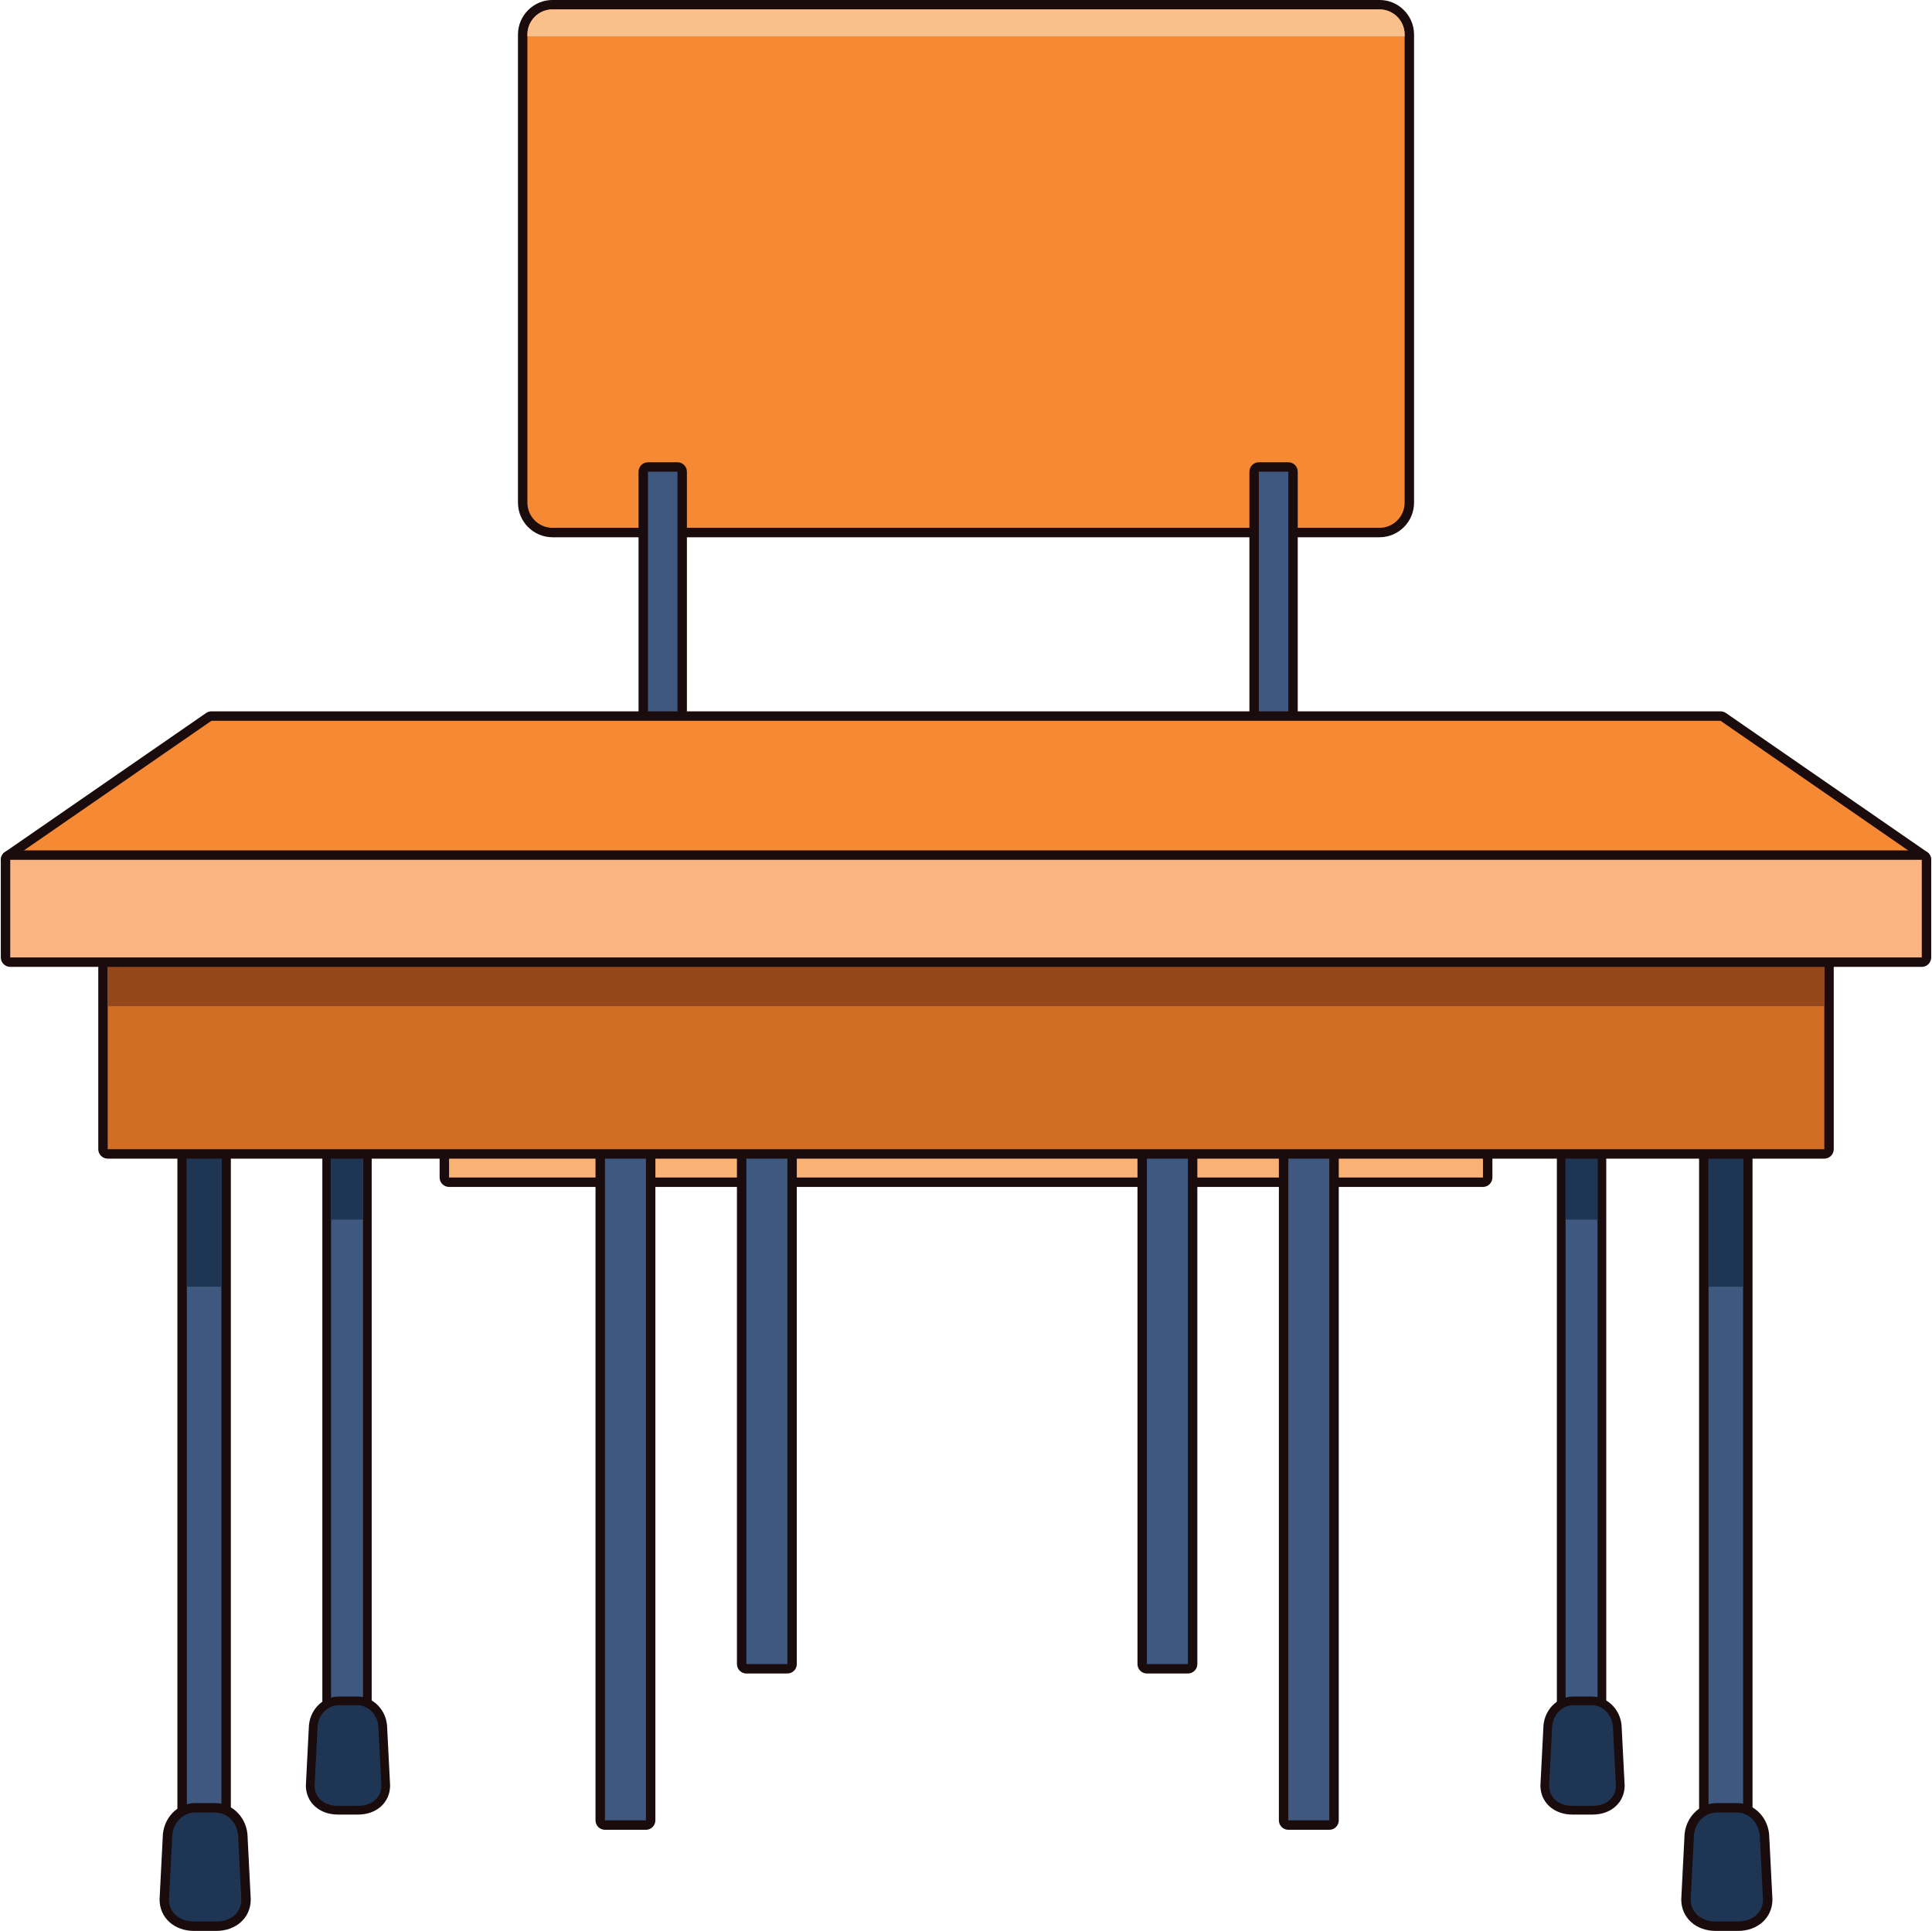
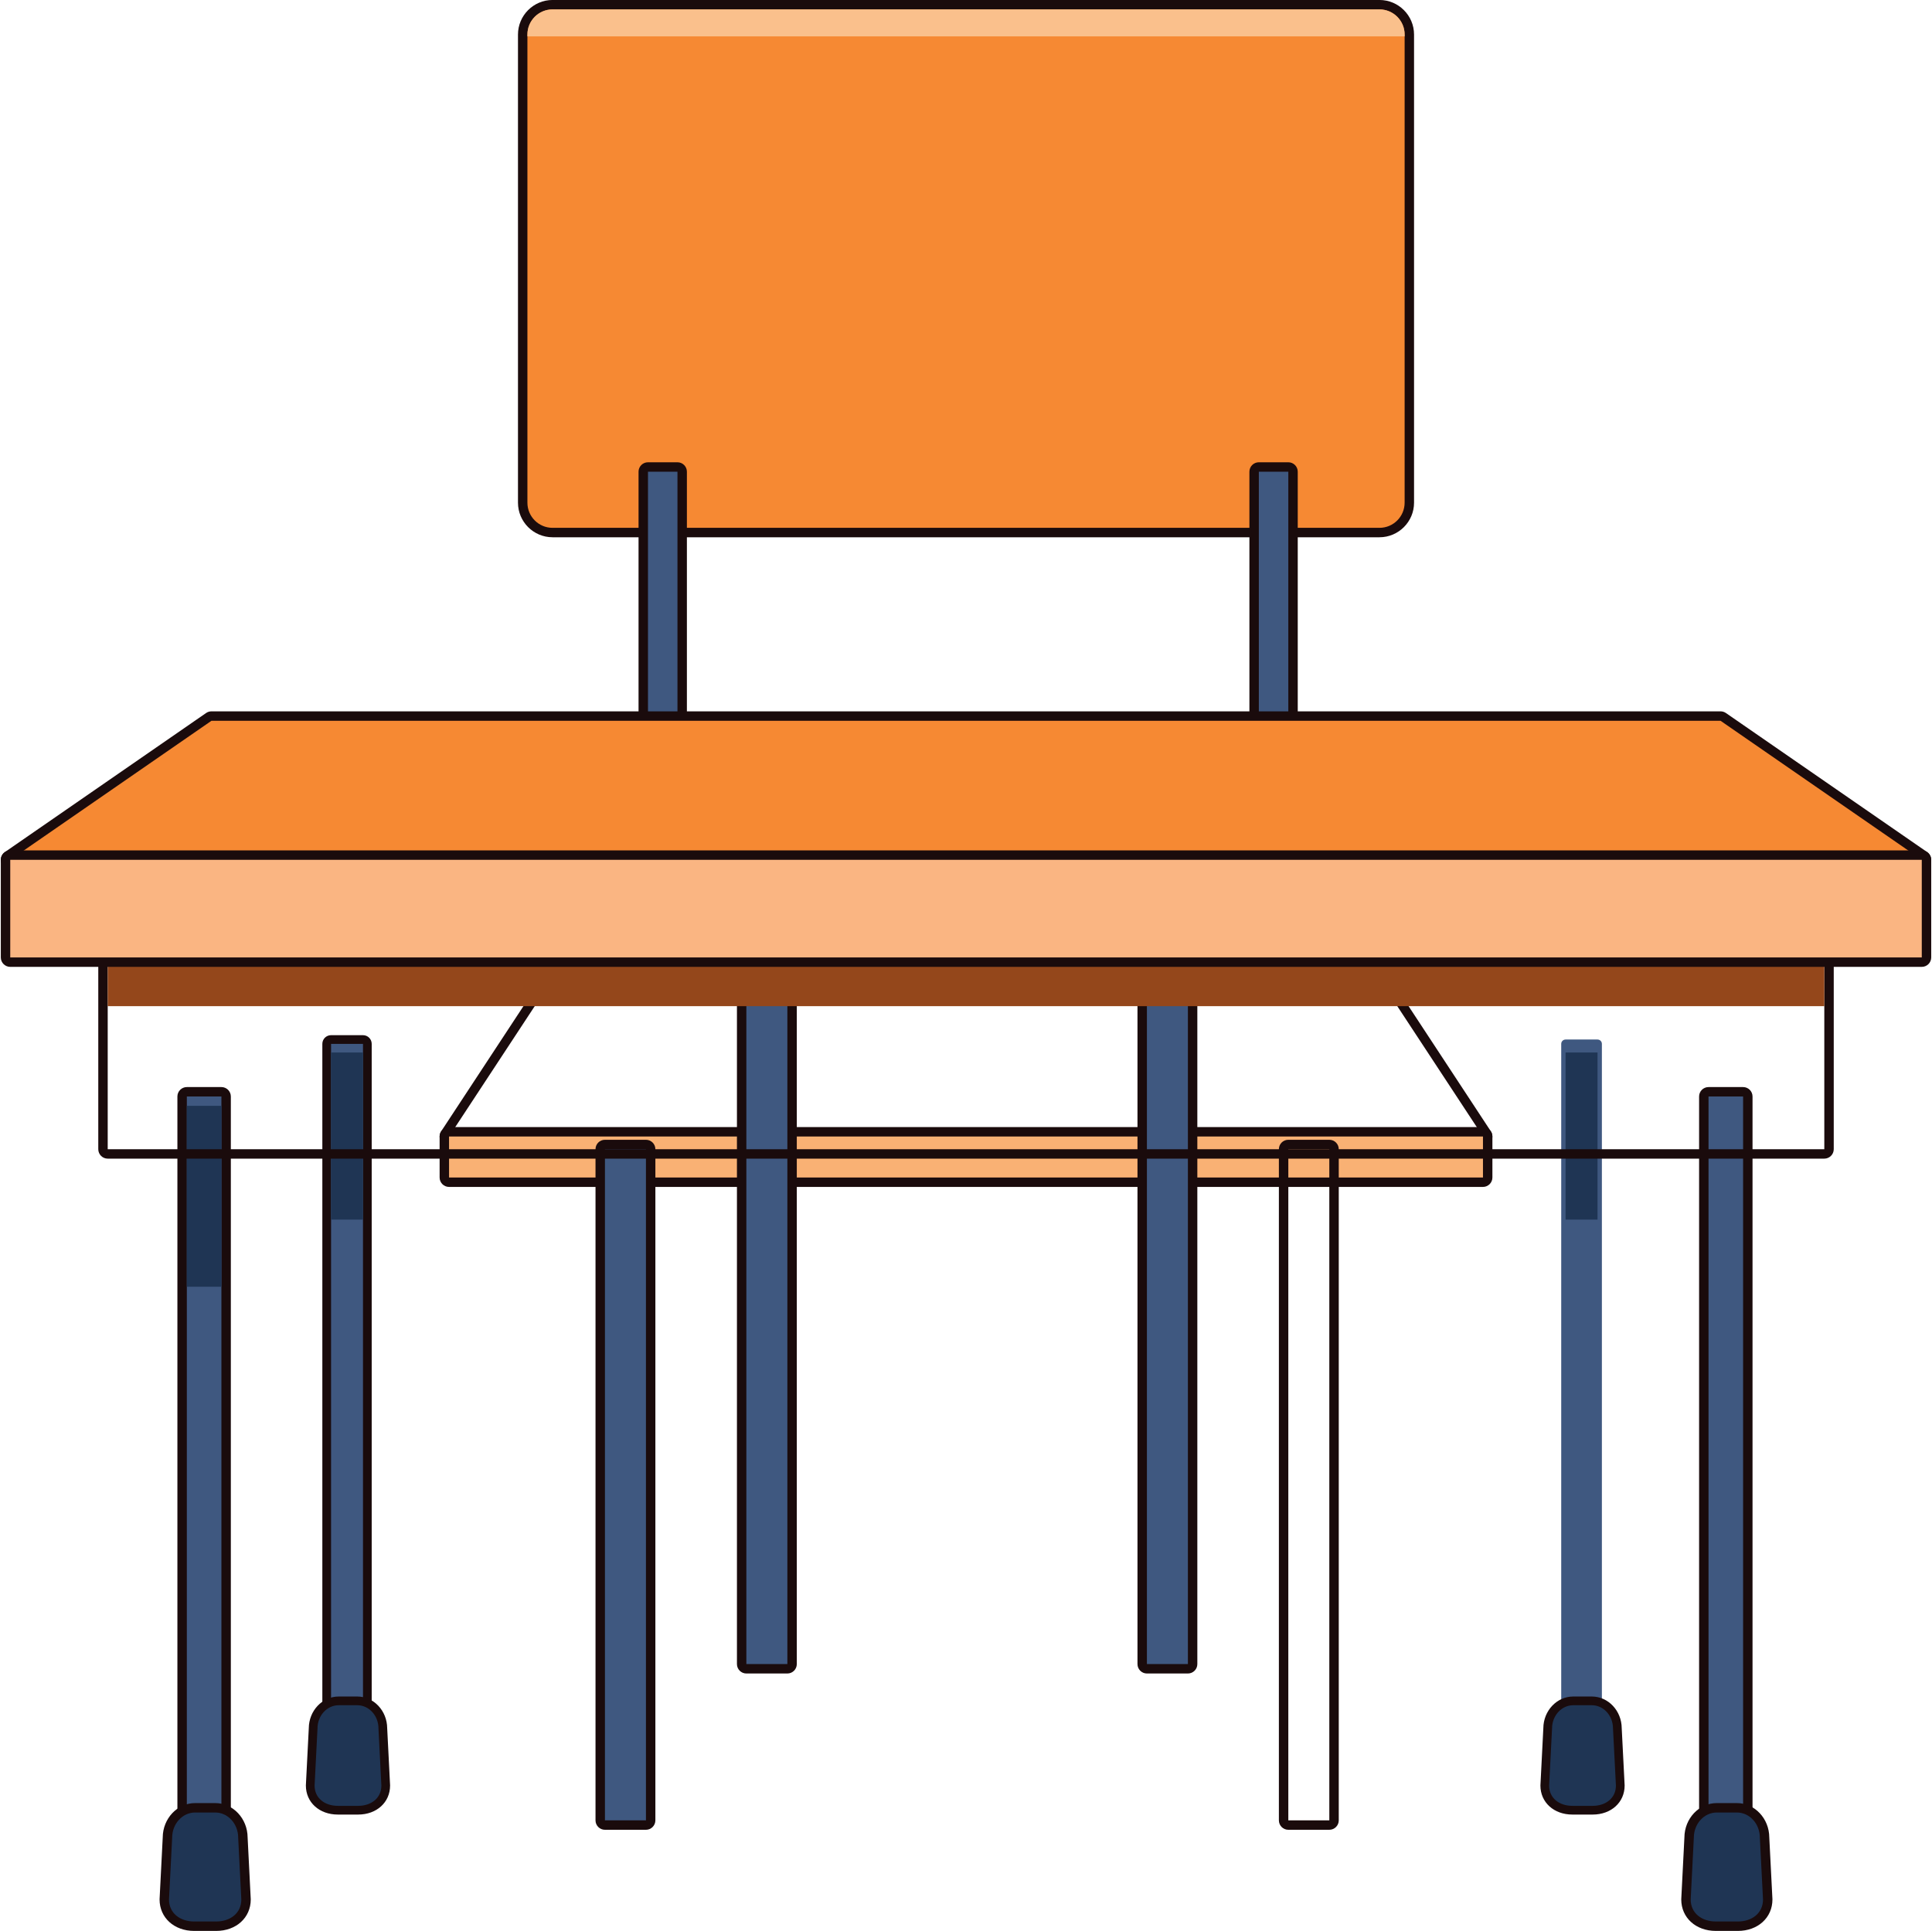
<svg xmlns="http://www.w3.org/2000/svg" height="1700.0" preserveAspectRatio="xMidYMid meet" version="1.0" viewBox="210.3 210.7 1700.7 1700.0" width="1700.7" zoomAndPan="magnify">
  <g>
    <g id="change1_1">
      <path d="M 501.719 1787.328 C 499.602 1787.328 497.883 1785.621 497.883 1783.5 L 497.883 1129.711 C 497.883 1127.59 499.602 1125.879 501.719 1125.879 L 529.836 1125.879 C 531.949 1125.879 533.668 1127.59 533.668 1129.711 L 533.668 1783.5 C 533.668 1785.621 531.949 1787.328 529.836 1787.328 L 501.719 1787.328" fill="#3f5880" />
    </g>
    <g id="change2_1">
      <path d="M 529.836 1122.051 L 501.719 1122.051 C 497.48 1122.051 494.051 1125.48 494.051 1129.711 L 494.051 1783.5 C 494.051 1787.73 497.48 1791.16 501.719 1791.16 L 529.836 1791.16 C 534.07 1791.16 537.504 1787.73 537.504 1783.5 L 537.504 1129.711 C 537.504 1125.48 534.07 1122.051 529.836 1122.051 Z M 529.836 1129.711 L 529.836 1783.5 L 501.719 1783.5 L 501.719 1129.711 L 529.836 1129.711" fill="#1a0b0c" />
    </g>
    <g id="change3_1">
      <path d="M 501.719 1284.422 L 529.836 1284.422 L 529.836 1137.309 L 501.719 1137.309 L 501.719 1284.422" fill="#1f3554" />
    </g>
    <g id="change3_2">
      <path d="M 507.688 1804.379 C 493.383 1804.379 483.391 1795.441 483.391 1782.648 L 485.961 1732.191 C 485.953 1719 496.051 1708.109 508.461 1708.109 L 524.801 1708.109 C 537.207 1708.109 547.301 1719 547.301 1732.391 L 549.848 1782.461 C 549.852 1795.441 539.867 1804.379 525.574 1804.379 L 507.688 1804.379" fill="#1f3554" />
    </g>
    <g id="change2_2">
      <path d="M 524.801 1704.281 L 508.461 1704.281 C 494.004 1704.281 482.227 1716.77 482.121 1732.18 L 479.566 1782.262 C 479.559 1782.398 479.559 1782.52 479.559 1782.648 C 479.559 1797.461 491.387 1808.211 507.688 1808.211 L 525.574 1808.211 C 541.863 1808.211 553.684 1797.461 553.684 1782.648 C 553.684 1782.52 553.684 1782.398 553.676 1782.262 L 551.137 1732.18 C 551.027 1716.781 539.258 1704.281 524.801 1704.281 Z M 524.801 1711.949 C 535.102 1711.949 543.465 1721.102 543.465 1732.391 L 546.016 1782.648 C 546.016 1793.941 536.867 1800.539 525.574 1800.539 L 507.688 1800.539 C 496.398 1800.539 487.227 1793.941 487.227 1782.648 L 489.789 1732.391 C 489.789 1721.102 498.148 1711.949 508.461 1711.949 L 524.801 1711.949" fill="#1a0b0c" />
    </g>
    <g id="change1_2">
      <path d="M 1588.449 1787.328 C 1586.328 1787.328 1584.609 1785.621 1584.609 1783.5 L 1584.609 1129.711 C 1584.609 1127.59 1586.328 1125.879 1588.449 1125.879 L 1616.578 1125.879 C 1618.691 1125.879 1620.41 1127.59 1620.41 1129.711 L 1620.41 1783.5 C 1620.41 1785.621 1618.691 1787.328 1616.578 1787.328 L 1588.449 1787.328" fill="#3f5880" />
    </g>
    <g id="change2_3">
-       <path d="M 1616.578 1122.051 L 1588.449 1122.051 C 1584.211 1122.051 1580.781 1125.48 1580.781 1129.711 L 1580.781 1783.5 C 1580.781 1787.73 1584.211 1791.16 1588.449 1791.16 L 1616.578 1791.16 C 1620.809 1791.16 1624.25 1787.73 1624.25 1783.5 L 1624.25 1129.711 C 1624.25 1125.48 1620.809 1122.051 1616.578 1122.051 Z M 1616.578 1129.711 L 1616.578 1783.5 L 1588.449 1783.5 L 1588.449 1129.711 L 1616.578 1129.711" fill="#1a0b0c" />
-     </g>
+       </g>
    <g id="change3_3">
      <path d="M 1588.449 1284.422 L 1616.578 1284.422 L 1616.578 1137.309 L 1588.449 1137.309 L 1588.449 1284.422" fill="#1f3554" />
    </g>
    <g id="change3_4">
      <path d="M 1594.406 1804.383 C 1580.117 1804.383 1570.129 1795.441 1570.129 1782.652 L 1572.699 1732.191 C 1572.699 1719 1582.789 1708.109 1595.188 1708.109 L 1611.535 1708.109 C 1623.934 1708.109 1634.023 1719 1634.023 1732.391 L 1636.586 1782.461 C 1636.586 1795.441 1626.605 1804.383 1612.316 1804.383 L 1594.406 1804.383" fill="#1f3554" />
    </g>
    <g id="change2_4">
      <path d="M 1611.539 1704.281 L 1595.195 1704.281 C 1580.742 1704.281 1568.969 1716.77 1568.867 1732.18 L 1566.312 1782.258 C 1566.301 1782.398 1566.301 1782.52 1566.301 1782.648 C 1566.301 1797.461 1578.125 1808.211 1594.41 1808.211 L 1612.324 1808.211 C 1628.605 1808.211 1640.434 1797.461 1640.434 1782.648 C 1640.434 1782.52 1640.422 1782.398 1640.422 1782.258 L 1637.867 1732.18 C 1637.766 1716.77 1625.988 1704.281 1611.539 1704.281 Z M 1611.539 1711.949 C 1621.844 1711.949 1630.188 1721.098 1630.188 1732.391 L 1632.762 1782.648 C 1632.762 1793.941 1623.605 1800.539 1612.324 1800.539 L 1594.41 1800.539 C 1583.129 1800.539 1573.969 1793.941 1573.969 1782.648 L 1576.535 1732.391 C 1576.535 1721.098 1584.879 1711.949 1595.195 1711.949 L 1611.539 1711.949" fill="#1a0b0c" />
    </g>
    <g id="change1_3">
      <path d="M 374.766 1888.031 C 372.473 1888.031 370.613 1886.18 370.613 1883.879 L 370.613 1176.039 C 370.613 1173.75 372.473 1171.891 374.766 1171.891 L 405.207 1171.891 C 407.5 1171.891 409.359 1173.75 409.359 1176.039 L 409.359 1883.879 C 409.359 1886.18 407.5 1888.031 405.207 1888.031 L 374.766 1888.031" fill="#3f5880" />
    </g>
    <g id="change2_5">
      <path d="M 405.207 1167.738 L 374.766 1167.738 C 370.18 1167.738 366.461 1171.461 366.461 1176.039 L 366.461 1883.879 C 366.461 1888.469 370.18 1892.18 374.766 1892.18 L 405.207 1892.18 C 409.793 1892.18 413.508 1888.469 413.508 1883.879 L 413.508 1176.039 C 413.508 1171.461 409.793 1167.738 405.207 1167.738 Z M 405.207 1176.039 L 405.207 1883.879 L 374.766 1883.879 L 374.766 1176.039 L 405.207 1176.039" fill="#1a0b0c" />
    </g>
    <g id="change3_5">
      <path d="M 374.766 1343.52 L 405.207 1343.52 L 405.207 1184.25 L 374.766 1184.25 L 374.766 1343.52" fill="#1f3554" />
    </g>
    <g id="change3_6">
      <path d="M 381.219 1906.5 C 365.738 1906.5 354.926 1896.82 354.926 1882.961 L 357.703 1828.34 C 357.695 1814.051 368.629 1802.25 382.062 1802.25 L 399.75 1802.25 C 413.188 1802.25 424.117 1814.051 424.117 1828.551 L 426.875 1882.75 C 426.883 1896.82 416.07 1906.5 400.594 1906.5 L 381.219 1906.5" fill="#1f3554" />
    </g>
    <g id="change2_6">
      <path d="M 399.75 1798.102 L 382.062 1798.102 C 366.41 1798.102 353.66 1811.641 353.547 1828.328 L 350.781 1882.551 C 350.777 1882.68 350.773 1882.82 350.773 1882.961 C 350.773 1899 363.578 1910.648 381.219 1910.648 L 400.594 1910.648 C 418.23 1910.648 431.031 1899 431.031 1882.961 C 431.031 1882.82 431.027 1882.68 431.02 1882.551 L 428.27 1828.328 C 428.152 1811.641 415.402 1798.102 399.75 1798.102 Z M 399.75 1806.398 C 410.918 1806.398 419.969 1816.32 419.969 1828.551 L 422.73 1882.961 C 422.73 1895.191 412.828 1902.352 400.594 1902.352 L 381.219 1902.352 C 368.996 1902.352 359.074 1895.191 359.074 1882.961 L 361.848 1828.551 C 361.848 1816.32 370.902 1806.398 382.062 1806.398 L 399.75 1806.398" fill="#1a0b0c" />
    </g>
    <g id="change1_4">
      <path d="M 1714.27 1888.031 C 1711.984 1888.031 1710.117 1886.18 1710.117 1883.879 L 1710.117 1176.039 C 1710.117 1173.75 1711.984 1171.891 1714.27 1171.891 L 1744.707 1171.891 C 1747.004 1171.891 1748.859 1173.75 1748.859 1176.039 L 1748.859 1883.879 C 1748.859 1886.18 1747.004 1888.031 1744.707 1888.031 L 1714.27 1888.031" fill="#3f5880" />
    </g>
    <g id="change2_7">
      <path d="M 1744.715 1167.738 L 1714.277 1167.738 C 1709.695 1167.738 1705.977 1171.457 1705.977 1176.035 L 1705.977 1883.879 C 1705.977 1888.469 1709.695 1892.18 1714.277 1892.18 L 1744.715 1892.18 C 1749.305 1892.18 1753.016 1888.469 1753.016 1883.879 L 1753.016 1176.035 C 1753.016 1171.457 1749.305 1167.738 1744.715 1167.738 Z M 1744.715 1176.035 L 1744.715 1883.879 L 1714.277 1883.879 L 1714.277 1176.035 L 1744.715 1176.035" fill="#1a0b0c" />
    </g>
    <g id="change3_7">
-       <path d="M 1714.262 1343.523 L 1744.703 1343.523 L 1744.703 1184.254 L 1714.262 1184.254 L 1714.262 1343.523" fill="#1f3554" />
-     </g>
+       </g>
    <g id="change3_8">
      <path d="M 1720.742 1906.5 C 1705.258 1906.5 1694.441 1896.82 1694.441 1882.957 L 1697.215 1828.34 C 1697.207 1814.047 1708.141 1802.25 1721.578 1802.25 L 1739.262 1802.25 C 1752.699 1802.25 1763.625 1814.047 1763.625 1828.547 L 1766.387 1882.75 C 1766.398 1896.82 1755.582 1906.5 1740.109 1906.5 L 1720.742 1906.5" fill="#1f3554" />
    </g>
    <g id="change2_8">
      <path d="M 1739.254 1798.102 L 1721.57 1798.102 C 1705.918 1798.102 1693.168 1811.641 1693.047 1828.328 L 1690.289 1882.551 C 1690.277 1882.68 1690.277 1882.82 1690.277 1882.961 C 1690.277 1899 1703.086 1910.648 1720.723 1910.648 L 1740.102 1910.648 C 1757.742 1910.648 1770.539 1899 1770.539 1882.961 C 1770.539 1882.82 1770.539 1882.68 1770.527 1882.551 L 1767.77 1828.328 C 1767.66 1811.641 1754.906 1798.102 1739.254 1798.102 Z M 1739.254 1806.398 C 1750.422 1806.398 1759.469 1816.32 1759.469 1828.551 L 1762.238 1882.961 C 1762.238 1895.191 1752.332 1902.352 1740.102 1902.352 L 1720.723 1902.352 C 1708.504 1902.352 1698.578 1895.191 1698.578 1882.961 L 1701.348 1828.551 C 1701.348 1816.32 1710.406 1806.398 1721.57 1806.398 L 1739.254 1806.398" fill="#1a0b0c" />
    </g>
    <g id="change4_1">
      <path d="M 696.711 679.551 C 682.211 679.551 670.414 667.758 670.414 653.25 L 670.414 241.137 C 670.414 226.629 682.211 214.836 696.711 214.836 L 1424.617 214.836 C 1439.102 214.836 1450.906 226.629 1450.906 241.137 L 1450.906 653.25 C 1450.906 667.758 1439.102 679.551 1424.617 679.551 L 696.711 679.551" fill="#f68933" />
    </g>
    <g id="change2_9">
      <path d="M 1424.613 210.68 L 696.711 210.68 C 679.922 210.68 666.266 224.34 666.266 241.129 L 666.266 653.25 C 666.266 670.039 679.922 683.699 696.711 683.699 L 1424.613 683.699 C 1441.395 683.699 1455.055 670.039 1455.055 653.25 L 1455.055 241.129 C 1455.055 224.34 1441.395 210.68 1424.613 210.68 Z M 1424.613 218.98 C 1436.832 218.98 1446.766 228.898 1446.766 241.129 L 1446.766 653.25 C 1446.766 665.469 1436.832 675.398 1424.613 675.398 L 696.711 675.398 C 684.484 675.398 674.57 665.469 674.57 653.25 L 674.57 241.129 C 674.57 228.898 684.484 218.98 696.711 218.98 L 1424.613 218.98" fill="#1a0b0c" />
    </g>
    <g id="change5_1">
      <path d="M 1446.766 242.711 L 1446.766 241.121 C 1446.766 228.898 1436.832 218.977 1424.617 218.977 L 696.715 218.977 C 684.484 218.977 674.57 228.898 674.57 241.121 L 674.57 242.711 L 1446.766 242.711" fill="#fac08c" />
    </g>
    <g id="change1_5">
      <path d="M 780.703 1088.98 C 778.41 1088.98 776.551 1087.129 776.551 1084.828 L 776.551 625.98 C 776.551 623.691 778.41 621.828 780.703 621.828 L 806.66 621.828 C 808.953 621.828 810.812 623.691 810.812 625.98 L 810.812 1084.828 C 810.812 1087.129 808.953 1088.98 806.66 1088.98 L 780.703 1088.98" fill="#3f5880" />
    </g>
    <g id="change2_10">
      <path d="M 806.66 617.68 L 780.703 617.68 C 776.117 617.68 772.398 621.398 772.398 625.98 L 772.398 1084.828 C 772.398 1089.422 776.117 1093.141 780.703 1093.141 L 806.66 1093.141 C 811.242 1093.141 814.961 1089.422 814.961 1084.828 L 814.961 625.98 C 814.961 621.398 811.242 617.68 806.66 617.68 Z M 806.66 625.98 L 806.66 1084.828 L 780.703 1084.828 L 780.703 625.98 L 806.66 625.98" fill="#1a0b0c" />
    </g>
    <g id="change1_6">
      <path d="M 1318.43 1088.98 C 1316.141 1088.98 1314.281 1087.129 1314.281 1084.828 L 1314.281 625.98 C 1314.281 623.691 1316.141 621.828 1318.43 621.828 L 1344.379 621.828 C 1346.672 621.828 1348.531 623.691 1348.531 625.98 L 1348.531 1084.828 C 1348.531 1087.129 1346.672 1088.98 1344.379 1088.98 L 1318.43 1088.98" fill="#3f5880" />
    </g>
    <g id="change2_11">
      <path d="M 1344.379 617.68 L 1318.43 617.68 C 1313.852 617.68 1310.129 621.398 1310.129 625.98 L 1310.129 1084.828 C 1310.129 1089.422 1313.852 1093.141 1318.43 1093.141 L 1344.379 1093.141 C 1348.961 1093.141 1352.68 1089.422 1352.68 1084.828 L 1352.68 625.98 C 1352.68 621.398 1348.961 617.68 1344.379 617.68 Z M 1344.379 625.98 L 1344.379 1084.828 L 1318.43 1084.828 L 1318.43 625.98 L 1344.379 625.98" fill="#1a0b0c" />
    </g>
    <g id="change4_2">
-       <path d="M 605.59 1215.41 C 604.062 1215.41 602.66 1214.578 601.934 1213.238 C 601.211 1211.891 601.281 1210.262 602.117 1208.98 L 705.727 1051.328 C 706.496 1050.16 707.801 1049.461 709.195 1049.461 L 1412.121 1049.461 C 1413.52 1049.461 1414.82 1050.16 1415.59 1051.328 L 1519.191 1208.98 C 1520.031 1210.262 1520.102 1211.891 1519.379 1213.238 C 1518.648 1214.578 1517.25 1215.41 1515.73 1215.41 L 605.59 1215.41" fill="#f68933" />
-     </g>
+       </g>
    <g id="change2_12">
      <path d="M 1412.121 1045.309 L 709.195 1045.309 C 706.398 1045.309 703.793 1046.711 702.258 1049.051 L 598.648 1206.699 C 596.973 1209.262 596.828 1212.52 598.277 1215.199 C 599.73 1217.891 602.535 1219.559 605.59 1219.559 L 1515.73 1219.559 C 1518.781 1219.559 1521.578 1217.891 1523.031 1215.199 C 1524.48 1212.52 1524.34 1209.262 1522.66 1206.699 L 1419.059 1049.051 C 1417.52 1046.711 1414.91 1045.309 1412.121 1045.309 Z M 1412.121 1053.609 L 1515.73 1211.262 L 605.59 1211.262 L 709.195 1053.609 L 1412.121 1053.609" fill="#1a0b0c" />
    </g>
    <g id="change6_1">
      <path d="M 605.59 1251.5 C 603.297 1251.5 601.438 1249.641 601.438 1247.352 L 601.438 1211.262 C 601.438 1208.969 603.297 1207.109 605.59 1207.109 L 1515.73 1207.109 C 1518.02 1207.109 1519.879 1208.969 1519.879 1211.262 L 1519.879 1247.352 C 1519.879 1249.641 1518.02 1251.5 1515.73 1251.5 L 605.59 1251.5" fill="#f9b174" />
    </g>
    <g id="change2_13">
      <path d="M 1515.73 1202.961 L 605.59 1202.961 C 601.004 1202.961 597.285 1206.68 597.285 1211.262 L 597.285 1247.352 C 597.285 1251.93 601.004 1255.648 605.59 1255.648 L 1515.73 1255.648 C 1520.309 1255.648 1524.031 1251.93 1524.031 1247.352 L 1524.031 1211.262 C 1524.031 1206.68 1520.309 1202.961 1515.73 1202.961 Z M 1515.73 1211.262 L 1515.73 1247.352 L 605.59 1247.352 L 605.59 1211.262 L 1515.73 1211.262" fill="#1a0b0c" />
    </g>
    <g id="change1_7">
-       <path d="M 1344.379 1817.461 C 1342.09 1817.461 1340.23 1815.602 1340.23 1813.309 L 1340.23 1222.441 C 1340.23 1220.141 1342.09 1218.289 1344.379 1218.289 L 1380.469 1218.289 C 1382.77 1218.289 1384.629 1220.141 1384.629 1222.441 L 1384.629 1813.309 C 1384.629 1815.602 1382.77 1817.461 1380.469 1817.461 L 1344.379 1817.461" fill="#3f5880" />
-     </g>
+       </g>
    <g id="change2_14">
      <path d="M 1380.469 1214.141 L 1344.379 1214.141 C 1339.789 1214.141 1336.078 1217.852 1336.078 1222.441 L 1336.078 1813.309 C 1336.078 1817.891 1339.789 1821.609 1344.379 1821.609 L 1380.469 1821.609 C 1385.059 1821.609 1388.781 1817.891 1388.781 1813.309 L 1388.781 1222.441 C 1388.781 1217.852 1385.059 1214.141 1380.469 1214.141 Z M 1380.469 1222.441 L 1380.469 1813.309 L 1344.379 1813.309 L 1344.379 1222.441 L 1380.469 1222.441" fill="#1a0b0c" />
    </g>
    <g id="change1_8">
      <path d="M 1219.898 1679.871 C 1217.609 1679.871 1215.75 1678.012 1215.75 1675.719 L 1215.75 1084.828 C 1215.75 1082.539 1217.609 1080.68 1219.898 1080.68 L 1255.988 1080.68 C 1258.281 1080.68 1260.141 1082.539 1260.141 1084.828 L 1260.141 1675.719 C 1260.141 1678.012 1258.281 1679.871 1255.988 1679.871 L 1219.898 1679.871" fill="#3f5880" />
    </g>
    <g id="change2_15">
      <path d="M 1255.988 1076.531 L 1219.898 1076.531 C 1215.32 1076.531 1211.602 1080.25 1211.602 1084.828 L 1211.602 1675.719 C 1211.602 1680.301 1215.32 1684.02 1219.898 1684.02 L 1255.988 1684.02 C 1260.57 1684.02 1264.289 1680.301 1264.289 1675.719 L 1264.289 1084.828 C 1264.289 1080.25 1260.57 1076.531 1255.988 1076.531 Z M 1255.988 1084.828 L 1255.988 1675.719 L 1219.898 1675.719 L 1219.898 1084.828 L 1255.988 1084.828" fill="#1a0b0c" />
    </g>
    <g id="change1_9">
      <path d="M 742.816 1817.461 C 740.523 1817.461 738.664 1815.602 738.664 1813.309 L 738.664 1222.441 C 738.664 1220.141 740.523 1218.289 742.816 1218.289 L 778.914 1218.289 C 781.207 1218.289 783.066 1220.141 783.066 1222.441 L 783.066 1813.309 C 783.066 1815.602 781.207 1817.461 778.914 1817.461 L 742.816 1817.461" fill="#3f5880" />
    </g>
    <g id="change2_16">
      <path d="M 778.914 1214.141 L 742.816 1214.141 C 738.23 1214.141 734.516 1217.852 734.516 1222.441 L 734.516 1813.309 C 734.516 1817.891 738.23 1821.609 742.816 1821.609 L 778.914 1821.609 C 783.496 1821.609 787.215 1817.891 787.215 1813.309 L 787.215 1222.441 C 787.215 1217.852 783.496 1214.141 778.914 1214.141 Z M 778.914 1222.441 L 778.914 1813.309 L 742.816 1813.309 L 742.816 1222.441 L 778.914 1222.441" fill="#1a0b0c" />
    </g>
    <g id="change1_10">
      <path d="M 867.316 1679.871 C 865.023 1679.871 863.164 1678.012 863.164 1675.719 L 863.164 1084.828 C 863.164 1082.539 865.023 1080.68 867.316 1080.68 L 903.402 1080.68 C 905.695 1080.68 907.555 1082.539 907.555 1084.828 L 907.555 1675.719 C 907.555 1678.012 905.695 1679.871 903.402 1679.871 L 867.316 1679.871" fill="#3f5880" />
    </g>
    <g id="change2_17">
      <path d="M 903.402 1076.531 L 867.316 1076.531 C 862.73 1076.531 859.016 1080.25 859.016 1084.828 L 859.016 1675.719 C 859.016 1680.301 862.73 1684.02 867.316 1684.02 L 903.402 1684.02 C 907.988 1684.02 911.703 1680.301 911.703 1675.719 L 911.703 1084.828 C 911.703 1080.25 907.988 1076.531 903.402 1076.531 Z M 903.402 1084.828 L 903.402 1675.719 L 867.316 1675.719 L 867.316 1084.828 L 903.402 1084.828" fill="#1a0b0c" />
    </g>
    <g id="change4_3">
      <path d="M 219.316 971.84 C 217.5 971.84 215.895 970.66 215.352 968.926 C 214.812 967.191 215.465 965.305 216.957 964.273 L 394.078 841.84 C 394.773 841.371 395.594 841.117 396.438 841.117 L 1724.879 841.117 C 1725.723 841.117 1726.539 841.371 1727.242 841.84 L 1904.359 964.273 C 1905.859 965.305 1906.512 967.191 1905.977 968.926 C 1905.438 970.66 1903.824 971.84 1902 971.84 L 219.316 971.84" fill="#f68933" />
    </g>
    <g id="change2_18">
      <path d="M 1724.883 836.957 L 396.438 836.957 C 394.75 836.957 393.105 837.473 391.715 838.434 L 214.594 960.855 C 211.605 962.922 210.309 966.695 211.391 970.164 C 212.473 973.633 215.684 975.988 219.316 975.988 L 1901.996 975.988 C 1905.641 975.988 1908.855 973.633 1909.934 970.164 C 1911.012 966.695 1909.711 962.922 1906.734 960.855 L 1729.605 838.434 C 1728.211 837.473 1726.559 836.957 1724.883 836.957 Z M 1724.883 845.27 L 1901.996 967.688 L 219.316 967.688 L 396.438 845.27 L 1724.883 845.27" fill="#1a0b0c" />
    </g>
    <g id="change7_1">
-       <path d="M 305.113 1226.586 C 302.82 1226.586 300.965 1224.727 300.965 1222.438 L 300.965 1010.516 C 300.965 1008.227 302.82 1006.367 305.113 1006.367 L 1816.215 1006.367 C 1818.504 1006.367 1820.367 1008.227 1820.367 1010.516 L 1820.367 1222.438 C 1820.367 1224.727 1818.504 1226.586 1816.215 1226.586 L 305.113 1226.586" fill="#d26d25" />
-     </g>
+       </g>
    <g id="change2_19">
      <path d="M 1816.203 1002.223 L 305.113 1002.223 C 300.527 1002.223 296.809 1005.941 296.809 1010.52 L 296.809 1222.441 C 296.809 1227.02 300.527 1230.742 305.113 1230.742 L 1816.203 1230.742 C 1820.793 1230.742 1824.508 1227.02 1824.508 1222.441 L 1824.508 1010.52 C 1824.508 1005.941 1820.793 1002.223 1816.203 1002.223 Z M 1816.203 1010.52 L 1816.203 1222.441 L 305.113 1222.441 L 305.113 1010.52 L 1816.203 1010.52" fill="#1a0b0c" />
    </g>
    <g id="change8_1">
      <path d="M 1816.211 1096.508 L 1816.211 1010.52 L 305.113 1010.52 L 305.113 1096.508 L 1816.211 1096.508" fill="#94471b" />
    </g>
    <g id="change9_1">
      <path d="M 219.316 1057.762 C 217.023 1057.762 215.164 1055.914 215.164 1053.613 L 215.164 967.691 C 215.164 965.398 217.023 963.539 219.316 963.539 L 1901.992 963.539 C 1904.297 963.539 1906.156 965.398 1906.156 967.691 L 1906.156 1053.613 C 1906.156 1055.914 1904.297 1057.762 1901.992 1057.762 L 219.316 1057.762" fill="#fab582" />
    </g>
    <g id="change2_20">
      <path d="M 1902 959.387 L 219.316 959.387 C 214.73 959.387 211.016 963.102 211.016 967.688 L 211.016 1053.609 C 211.016 1058.199 214.73 1061.91 219.316 1061.91 L 1902 1061.91 C 1906.598 1061.91 1910.312 1058.199 1910.312 1053.609 L 1910.312 967.688 C 1910.312 963.102 1906.598 959.387 1902 959.387 Z M 1902 967.688 L 1902 1053.609 L 219.316 1053.609 L 219.316 967.688 L 1902 967.688" fill="#1a0b0c" />
    </g>
  </g>
</svg>